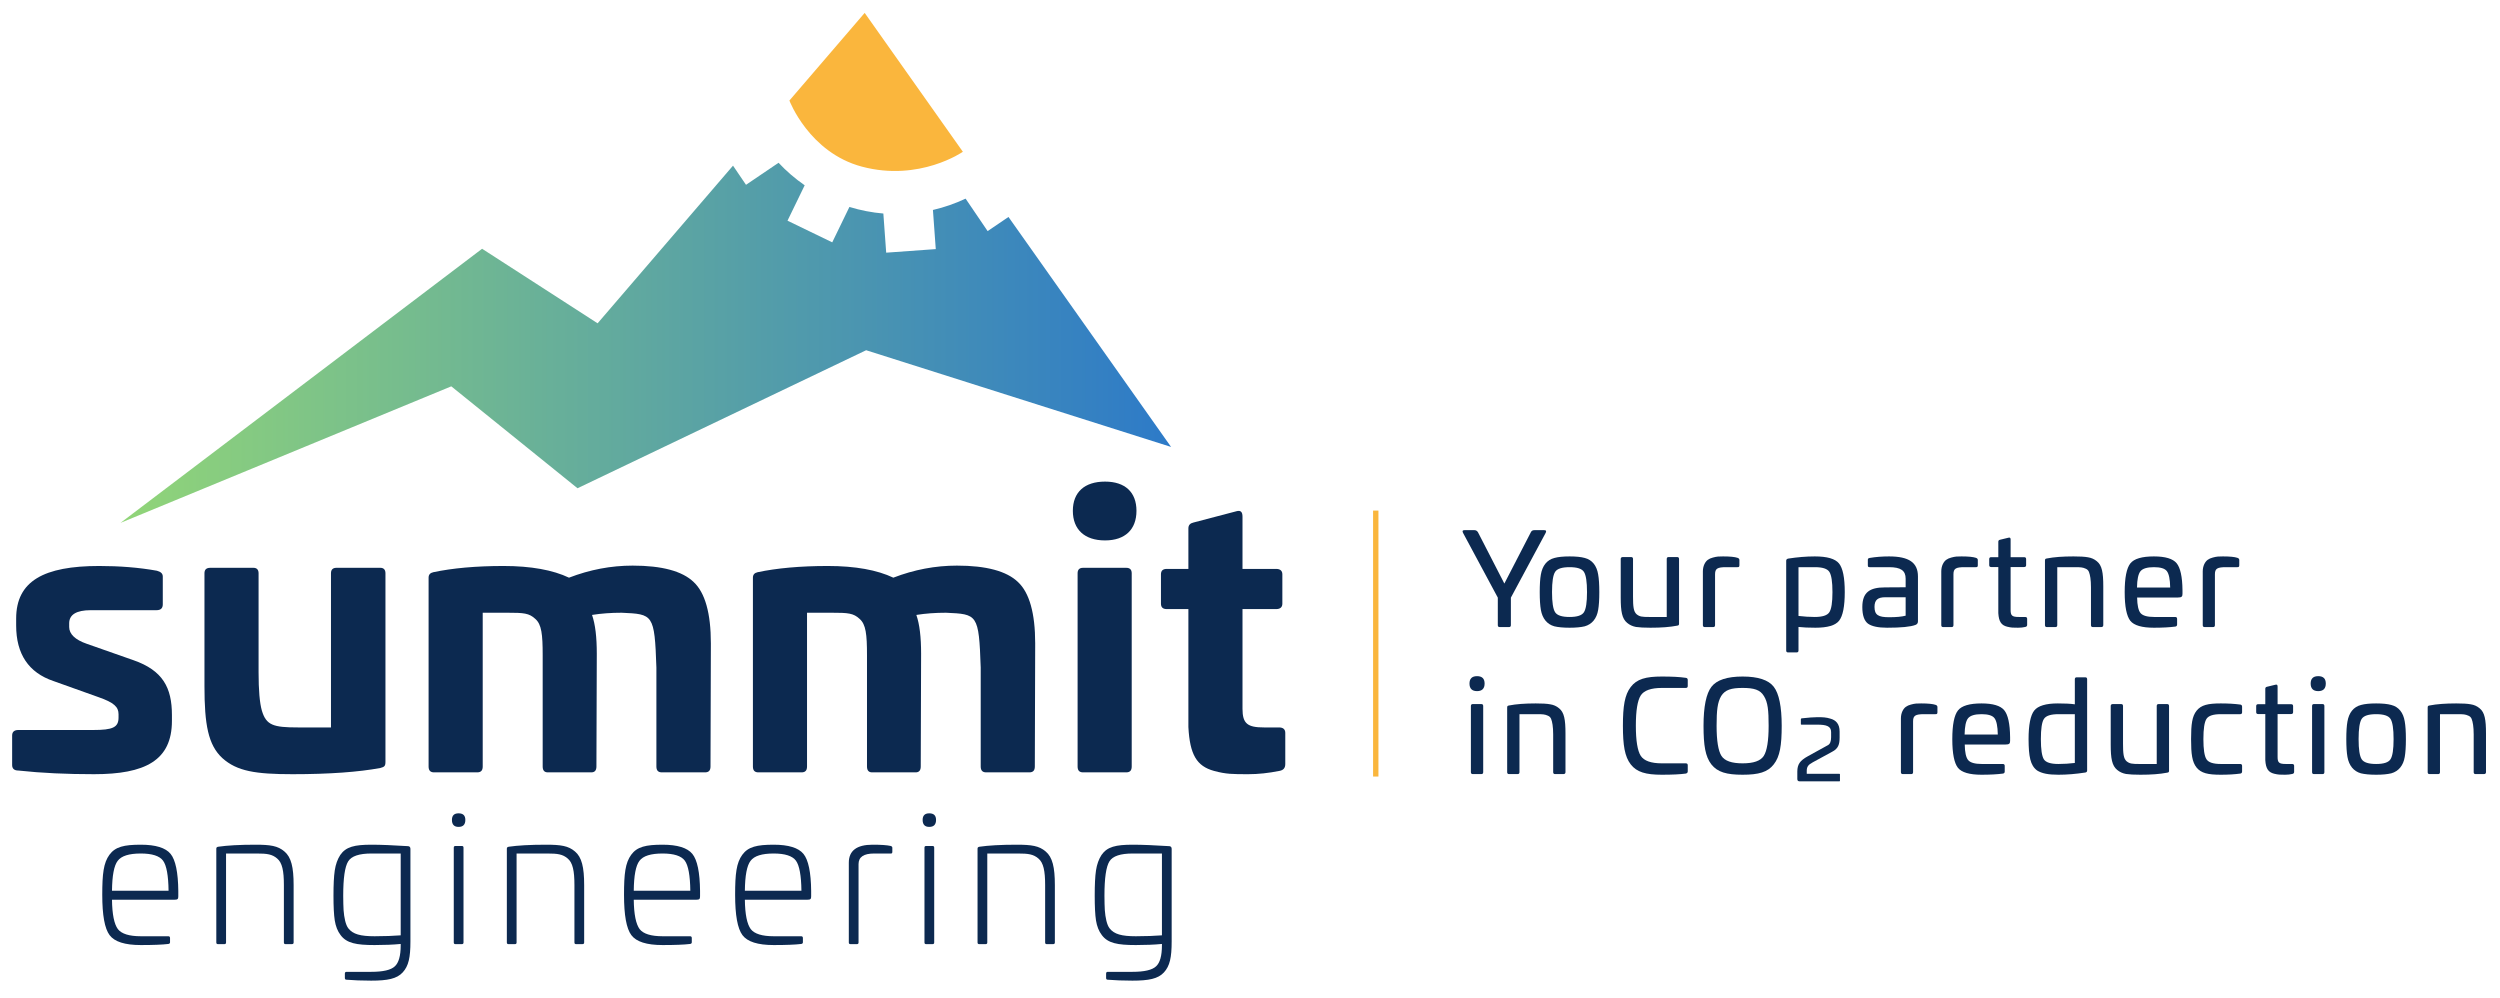
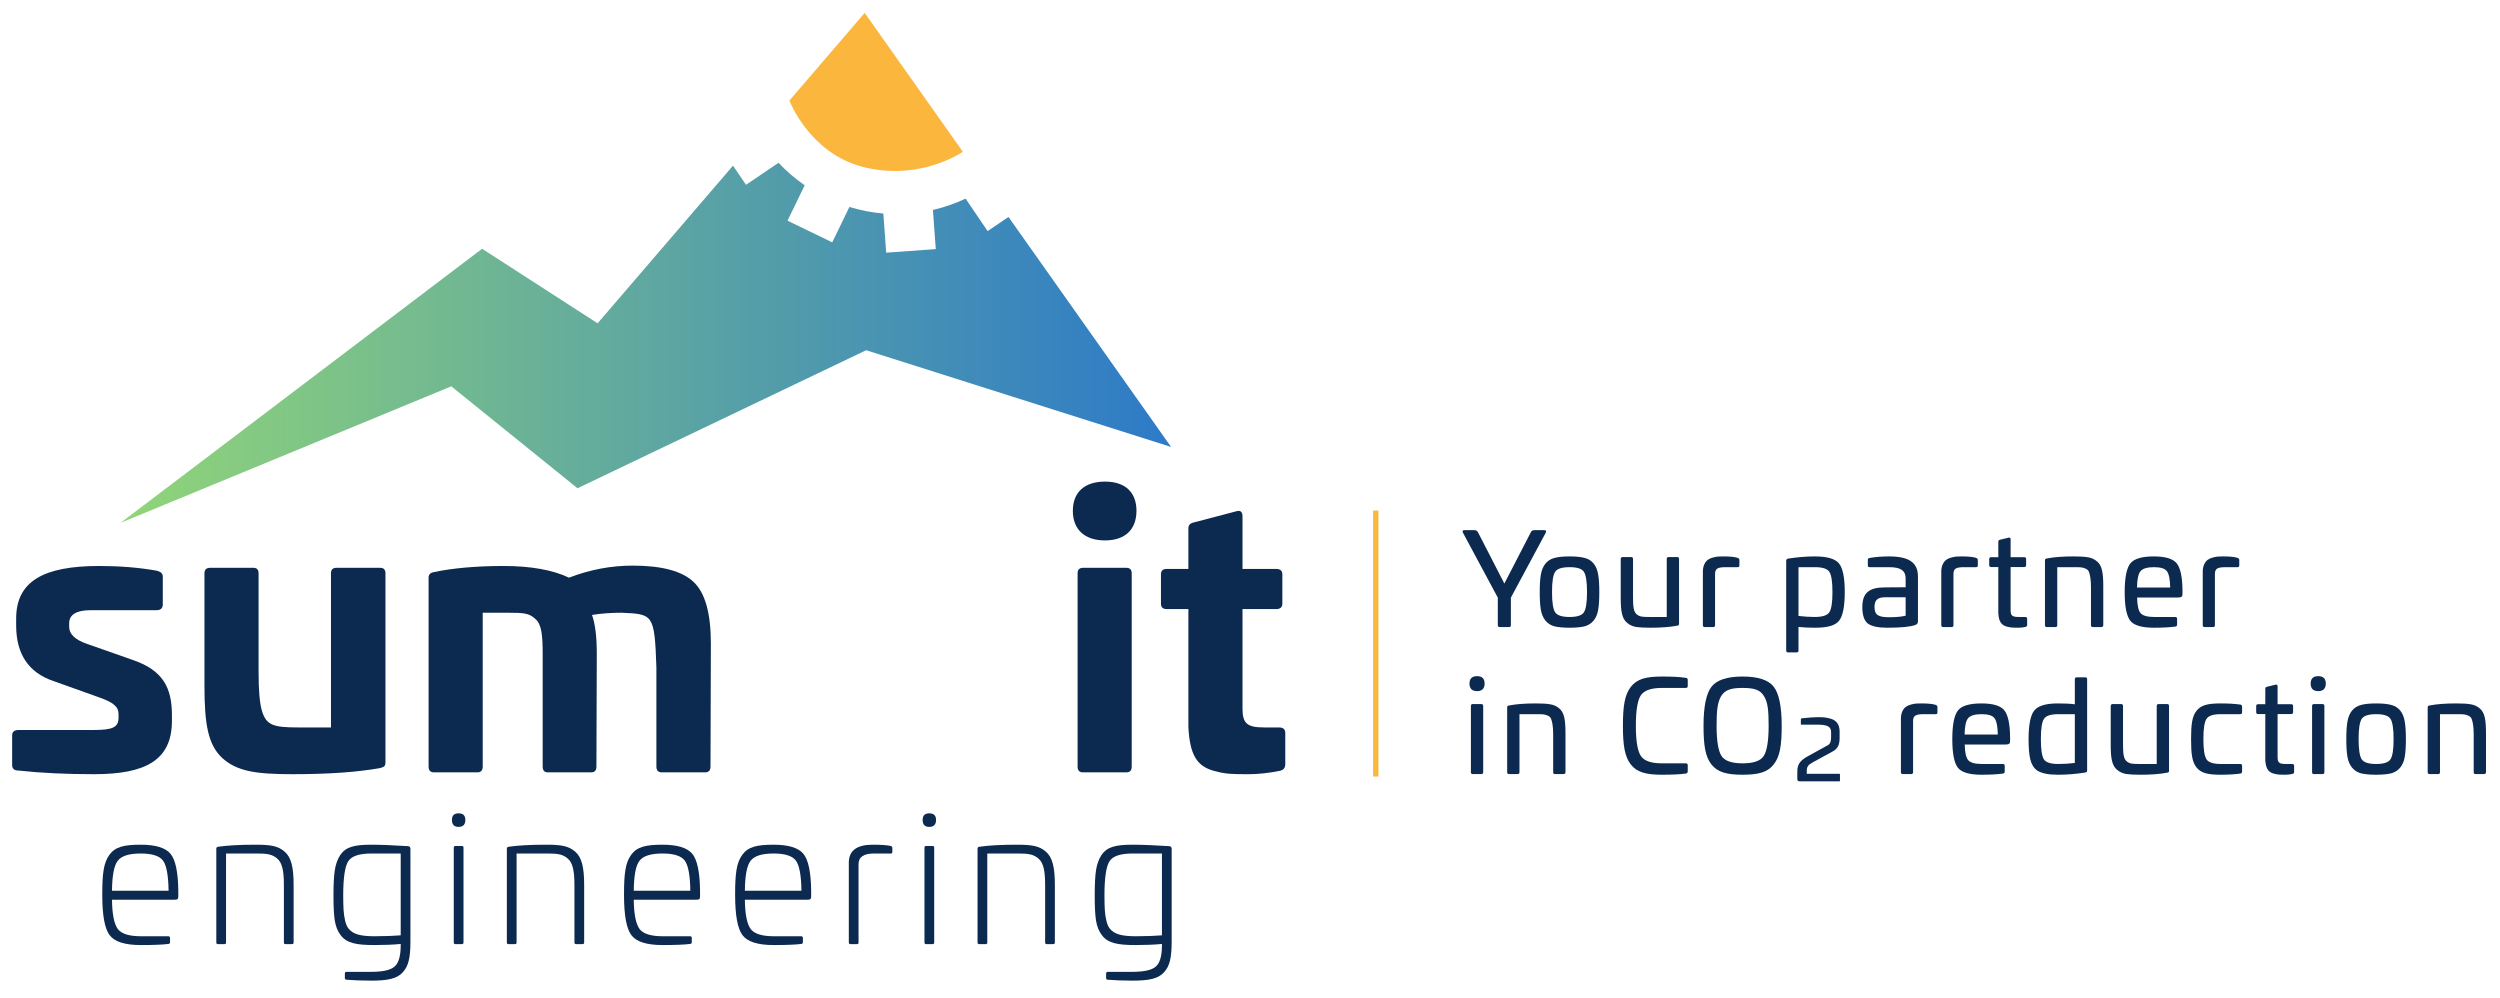
<svg xmlns="http://www.w3.org/2000/svg" width="847" height="338" overflow="hidden">
  <defs>
    <clipPath id="clip0">
      <path d="M217 186 1064 186 1064 524 217 524Z" fill-rule="evenodd" clip-rule="evenodd" />
    </clipPath>
    <clipPath id="clip1">
      <path d="M218 187 1063 187 1063 523 218 523Z" fill-rule="evenodd" clip-rule="evenodd" />
    </clipPath>
    <clipPath id="clip2">
      <path d="M218 187 1063 187 1063 523 218 523Z" fill-rule="evenodd" clip-rule="evenodd" />
    </clipPath>
    <linearGradient x1="-126.801" y1="-417.582" x2="-482.392" y2="-417.582" gradientUnits="userSpaceOnUse" spreadMethod="pad" id="fill3">
      <stop offset="0" stop-color="#91D578" />
      <stop offset="1" stop-color="#2D7AC8" />
    </linearGradient>
  </defs>
  <g clip-path="url(#clip0)" transform="translate(-217 -186)">
    <g clip-path="url(#clip1)">
      <g clip-path="url(#clip2)">
        <path d="M-608.678-354.115C-609.329-354.115-609.502-353.81-609.155-353.161L-597.401-331.254-597.401-321.929C-597.401-321.495-597.183-321.277-596.751-321.277L-593.625-321.277C-593.193-321.277-592.975-321.495-592.975-321.929L-592.975-331.254-581.222-353.161C-580.873-353.81-581.047-354.115-581.699-354.115L-585.081-354.115C-585.558-354.115-585.949-353.898-586.252-353.421L-595.19-336.024-604.166-353.421C-604.385-353.898-604.774-354.115-605.339-354.115L-608.678-354.115" fill="#0C2950" transform="matrix(-1.001 -0 -0 1 130.889 719.733)" />
        <path d="M-612.369-339.974C-611.673-338.889-611.326-336.634-611.326-333.119-611.326-329.649-611.673-327.392-612.369-326.31-613.061-325.225-614.709-324.703-617.269-324.703-619.828-324.703-621.434-325.225-622.128-326.31-622.821-327.392-623.169-329.649-623.169-333.119-623.169-336.634-622.821-338.889-622.128-339.974-621.434-341.059-619.828-341.577-617.269-341.577-614.709-341.577-613.061-341.059-612.369-339.974ZM-617.269-345.22C-619.438-345.22-621.13-345.05-622.39-344.7-624.945-344.049-626.465-342.057-626.941-339.103-627.202-337.675-627.33-335.677-627.33-333.119-627.33-330.562-627.202-328.563-626.941-327.09-626.465-324.184-624.861-322.231-622.39-321.537-621.13-321.235-619.438-321.061-617.269-321.061-615.099-321.061-613.365-321.235-612.108-321.537-609.634-322.231-608.073-324.184-607.553-327.09-607.292-328.563-607.163-330.562-607.163-333.119-607.163-335.677-607.292-337.675-607.553-339.103-608.073-342.057-609.592-344.049-612.152-344.7-613.409-345.05-615.099-345.22-617.269-345.22" fill="#0C2950" transform="matrix(-1.001 -0 -0 1 130.889 719.733)" />
        <path d="M-653.665-345.005C-654.096-345.005-654.316-344.787-654.316-344.356L-654.316-322.406C-654.316-321.884-654.096-321.839-653.665-321.757-651.233-321.277-648.24-321.061-644.642-321.061-642.515-321.061-640.867-321.148-639.738-321.32-638.612-321.537-637.612-321.972-636.747-322.711-635.011-324.138-634.577-326.57-634.577-331.254L-634.577-344.356C-634.577-344.787-634.837-345.005-635.315-345.005L-638.091-345.005C-638.525-345.005-638.741-344.787-638.741-344.356L-638.741-331.558C-638.741-328.263-638.917-326.57-639.914-325.659-640.954-324.791-641.78-324.703-644.207-324.703L-650.15-324.703-650.15-344.356C-650.15-344.787-650.366-345.005-650.801-345.005L-653.665-345.005" fill="#0C2950" transform="matrix(-1.001 -0 -0 1 130.889 719.733)" />
        <path d="M-674.097-344.745C-674.53-344.613-674.749-344.356-674.749-344.007L-674.749-342.186C-674.749-341.71-674.53-341.535-674.054-341.577L-670.282-341.577C-667.288-341.577-666.507-341.103-666.507-339.148L-666.507-321.929C-666.507-321.495-666.289-321.277-665.856-321.277L-663.036-321.277C-662.603-321.277-662.384-321.495-662.384-321.929L-662.384-340.15C-662.384-342.012-663.167-343.402-664.035-344.049-664.511-344.398-665.074-344.656-665.77-344.831-667.157-345.22-667.895-345.22-669.239-345.22-671.581-345.22-673.186-345.05-674.097-344.745" fill="#0C2950" transform="matrix(-1.001 -0 -0 1 130.889 719.733)" />
        <path d="M-694.745-341.577-694.745-325.052C-696.613-324.836-698.434-324.703-700.212-324.703-702.817-324.703-704.464-325.225-705.156-326.263-705.894-327.35-706.241-329.606-706.241-333.119-706.241-336.634-705.894-338.889-705.202-339.974-704.505-341.059-702.859-341.577-700.299-341.577ZM-708.454-342.838C-709.755-341.23-710.406-338.022-710.406-333.161-710.406-328.263-709.755-325.052-708.498-323.447-707.241-321.839-704.551-321.061-700.472-321.061-698.173-321.061-696.265-321.148-694.745-321.32L-694.745-313.341C-694.745-312.907-694.53-312.69-694.097-312.69L-691.234-312.69C-690.8-312.69-690.583-312.907-690.583-313.341L-690.583-343.747C-690.583-344.138-690.8-344.398-691.278-344.485-694.356-344.963-697.349-345.22-700.255-345.22-704.42-345.22-707.152-344.44-708.454-342.838" fill="#0C2950" transform="matrix(-1.001 -0 -0 1 130.889 719.733)" />
        <path d="M-731.013-331.384-724.115-331.384C-721.643-331.384-720.472-330.518-720.472-328.131-720.472-325.354-721.771-324.618-725.459-324.618-727.845-324.618-729.668-324.791-731.013-325.14ZM-735.178-338.414-735.178-323.231C-735.178-322.621-734.917-322.231-734.351-322.015-732.66-321.366-729.451-321.061-724.722-321.061-721.687-321.061-719.518-321.537-718.26-322.446-717.003-323.402-716.35-325.267-716.35-328.046-716.35-333.034-718.823-334.724-724.028-334.724L-731.013-334.769-731.013-337.675C-731.013-340.406-729.408-341.577-725.373-341.577L-718.867-341.577C-718.347-341.577-718.215-341.71-718.215-342.231L-718.215-344.007C-718.215-344.485-718.347-344.571-718.823-344.7-720.861-345.05-723.073-345.22-725.373-345.22-732.139-345.22-735.178-343.14-735.178-338.414" fill="#0C2950" transform="matrix(-1.001 -0 -0 1 130.889 719.733)" />
        <path d="M-754.786-344.745C-755.219-344.613-755.437-344.356-755.437-344.007L-755.437-342.186C-755.437-341.71-755.219-341.535-754.743-341.577L-750.969-341.577C-747.977-341.577-747.195-341.103-747.195-339.148L-747.195-321.929C-747.195-321.495-746.978-321.277-746.543-321.277L-743.725-321.277C-743.291-321.277-743.073-321.495-743.073-321.929L-743.073-340.15C-743.073-342.012-743.856-343.402-744.723-344.049-745.2-344.398-745.762-344.656-746.459-344.831-747.845-345.22-748.583-345.22-749.927-345.22-752.269-345.22-753.875-345.05-754.786-344.745" fill="#0C2950" transform="matrix(-1.001 -0 -0 1 130.889 719.733)" />
        <path d="M-765.803-351.556C-766.281-351.685-766.541-351.511-766.541-350.991L-766.541-344.963-771.097-344.963C-771.574-344.963-771.791-344.745-771.791-344.311L-771.791-342.273C-771.791-341.839-771.574-341.622-771.097-341.622L-766.541-341.622-766.541-327.048C-766.541-325.14-767.06-324.703-769.362-324.703L-771.442-324.703C-771.919-324.703-772.137-324.489-772.137-324.096L-772.137-322.015C-772.137-321.624-771.919-321.408-771.488-321.32-770.792-321.148-769.969-321.061-769.056-321.061-767.367-321.061-766.803-321.061-765.37-321.408-763.462-321.884-762.55-323.055-762.377-326.006L-762.377-341.622-759.947-341.622C-759.516-341.622-759.296-341.839-759.296-342.273L-759.296-344.311C-759.296-344.745-759.516-344.963-759.947-344.963L-762.377-344.963-762.377-350.166C-762.377-350.558-762.55-350.773-762.94-350.862L-765.803-351.556" fill="#0C2950" transform="matrix(-1.001 -0 -0 1 130.889 719.733)" />
        <path d="M-792.742-344.92C-793.871-344.745-794.867-344.311-795.735-343.575-797.47-342.186-797.905-339.757-797.905-335.071L-797.905-321.929C-797.905-321.495-797.644-321.277-797.166-321.277L-794.39-321.277C-793.958-321.277-793.738-321.495-793.738-321.929L-793.738-334.724C-793.738-337.371-793.436-338.978-793.047-339.974-792.83-340.494-792.48-340.841-791.962-341.059-790.921-341.535-790.227-341.577-788.274-341.577L-782.332-341.577-782.332-321.929C-782.332-321.495-782.115-321.277-781.683-321.277L-778.819-321.277C-778.385-321.277-778.168-321.495-778.168-321.929L-778.168-343.834C-778.168-344.398-778.385-344.44-778.819-344.529-781.206-345.005-784.239-345.22-787.841-345.22-789.966-345.22-791.614-345.135-792.742-344.92" fill="#0C2950" transform="matrix(-1.001 -0 -0 1 130.889 719.733)" />
        <path d="M-810.486-340.192C-809.749-339.278-809.359-337.458-809.315-334.682L-820.548-334.682C-820.507-337.5-820.117-339.323-819.422-340.232-818.728-341.146-817.253-341.577-815.04-341.577-812.742-341.577-811.224-341.103-810.486-340.192ZM-822.719-342.921C-823.976-341.403-824.668-338.367-824.713-333.77L-824.713-332.512C-824.713-331.601-824.411-331.298-823.153-331.298L-809.359-331.298C-809.4-328.653-809.791-326.875-810.529-326.006-811.265-325.14-812.828-324.703-815.127-324.703L-822.241-324.703C-822.677-324.703-822.892-324.489-822.892-324.056L-822.892-322.146C-822.892-321.757-822.677-321.495-822.285-321.45-820.376-321.193-817.947-321.061-815.04-321.061-811.007-321.061-808.316-321.839-807.058-323.402-805.801-325.01-805.151-328.218-805.151-333.119-805.151-338.022-805.801-341.23-807.058-342.838-808.316-344.44-811.007-345.22-815.04-345.22-818.901-345.22-821.461-344.44-822.719-342.921" fill="#0C2950" transform="matrix(-1.001 -0 -0 1 130.889 719.733)" />
        <path d="M-843.281-344.745C-843.714-344.613-843.931-344.356-843.931-344.007L-843.931-342.186C-843.931-341.71-843.714-341.535-843.236-341.577L-839.464-341.577C-836.471-341.577-835.688-341.103-835.688-339.148L-835.688-321.929C-835.688-321.495-835.473-321.277-835.039-321.277L-832.218-321.277C-831.786-321.277-831.568-321.495-831.568-321.929L-831.568-340.15C-831.568-342.012-832.351-343.402-833.217-344.049-833.696-344.398-834.258-344.656-834.953-344.831-836.339-345.22-837.078-345.22-838.423-345.22-840.763-345.22-842.37-345.05-843.281-344.745" fill="#0C2950" transform="matrix(-1.001 -0 -0 1 130.889 719.733)" />
        <path d="M-587.381-295.197C-587.812-295.197-588.031-294.979-588.031-294.547L-588.031-272.12C-588.031-271.689-587.812-271.469-587.381-271.469L-584.518-271.469C-584.085-271.469-583.866-271.689-583.866-272.12L-583.866-294.547C-583.866-294.979-584.085-295.197-584.518-295.197ZM-585.949-299.578C-584.257-299.578-583.389-300.447-583.389-302.139-583.389-303.83-584.257-304.653-585.949-304.653-587.642-304.653-588.507-303.83-588.507-302.139-588.507-300.447-587.642-299.578-585.949-299.578" fill="#0C2950" transform="matrix(-1.001 -0 -0 1 130.889 719.733)" />
        <path d="M-610.718-295.112C-611.847-294.937-612.843-294.505-613.711-293.767-615.444-292.38-615.88-289.948-615.88-285.262L-615.88-272.12C-615.88-271.689-615.619-271.469-615.142-271.469L-612.367-271.469C-611.933-271.469-611.715-271.689-611.715-272.12L-611.715-284.918C-611.715-287.562-611.411-289.17-611.02-290.166-610.805-290.688-610.458-291.035-609.937-291.251-608.897-291.726-608.202-291.771-606.248-291.771L-600.308-291.771-600.308-272.12C-600.308-271.689-600.09-271.469-599.656-271.469L-596.795-271.469C-596.359-271.469-596.143-271.689-596.143-272.12L-596.143-294.025C-596.143-294.59-596.359-294.634-596.795-294.72-599.18-295.197-602.215-295.414-605.817-295.414-607.94-295.414-609.59-295.327-610.718-295.112" fill="#0C2950" transform="matrix(-1.001 -0 -0 1 130.889 719.733)" />
        <path d="M-656.572-304.09C-657.048-304.046-657.264-303.785-657.264-303.353L-657.264-301.314C-657.264-300.878-657.048-300.662-656.614-300.662L-648.504-300.662C-644.816-300.662-642.431-299.796-641.346-298.105-640.261-296.412-639.698-292.987-639.698-287.867-639.698-282.793-640.261-279.366-641.346-277.673-642.431-275.981-644.816-275.114-648.504-275.114L-656.614-275.114C-657.048-275.114-657.264-274.897-657.264-274.463L-657.264-272.423C-657.264-271.989-657.048-271.731-656.572-271.644-654.705-271.384-652.015-271.253-648.504-271.253-643.082-271.253-640.001-272.12-637.96-274.767-635.924-277.413-635.317-281.23-635.317-287.867-635.317-294.505-635.924-298.322-637.96-300.967-640.001-303.7-643.123-304.524-648.504-304.524-651.842-304.524-654.533-304.395-656.572-304.09" fill="#0C2950" transform="matrix(-1.001 -0 -0 1 130.889 719.733)" />
        <path d="M-668.675-277.631C-669.762-275.939-672.148-275.114-675.832-275.114-679.521-275.114-681.906-275.939-682.99-277.631-684.075-279.32-684.64-282.748-684.64-287.825-684.64-293.069-684.377-295.806-683.033-297.931-681.775-300.055-679.651-300.662-675.832-300.662-672.016-300.662-669.932-300.055-668.588-297.931-667.329-295.806-667.027-293.069-667.027-287.825-667.027-282.748-667.591-279.32-668.675-277.631ZM-686.374-274.767C-684.335-272.12-681.256-271.253-675.832-271.253-670.41-271.253-667.329-272.12-665.249-274.767-663.21-277.413-662.603-281.185-662.603-287.825-662.603-294.33-663.513-298.755-665.292-301.054-667.07-303.353-670.584-304.524-675.832-304.524-681.081-304.524-684.595-303.353-686.374-301.054-688.152-298.755-689.063-294.33-689.063-287.825-689.063-281.185-688.457-277.413-686.374-274.767" fill="#0C2950" transform="matrix(-1.001 -0 -0 1 130.889 719.733)" />
        <path d="M-705.499-290.27C-707.439-289.757-708.663-288.445-708.663-285.88L-708.663-283.853C-708.663-281.542-708.21-280.089-706.127-279.033L-699.595-275.471C-698.027-274.642-697.541-273.927-697.541-272.559L-697.541-271.562-708.58-271.562C-708.721-271.562-708.779-271.503-708.779-271.39L-708.779-269.195C-708.779-269.081-708.721-269.024-708.609-269.024L-695.089-269.024C-694.605-269.024-694.348-269.281-694.348-269.823L-694.348-272.362C-694.348-273.558-694.605-274.528-695.116-275.271-695.63-276.04-696.572-276.783-697.969-277.551L-704.73-281.285C-705.442-281.687-705.785-282.572-705.785-283.968L-705.785-285.71C-705.785-287.733-704.159-288.219-701.107-288.219L-695.745-288.219C-695.604-288.219-695.547-288.277-695.547-288.416L-695.547-290.041C-695.547-290.184-695.63-290.298-695.772-290.355-698.113-290.613-699.909-290.755-701.192-290.755-702.989-290.755-704.131-290.698-705.499-290.27" fill="#0C2950" transform="matrix(-1.001 -0 -0 1 130.889 719.733)" />
        <path d="M-741.121-294.937C-741.555-294.807-741.771-294.547-741.771-294.198L-741.771-292.38C-741.771-291.902-741.555-291.726-741.078-291.771L-737.304-291.771C-734.313-291.771-733.529-291.295-733.529-289.342L-733.529-272.12C-733.529-271.689-733.313-271.469-732.88-271.469L-730.06-271.469C-729.627-271.469-729.41-271.689-729.41-272.12L-729.41-290.341C-729.41-292.206-730.191-293.594-731.06-294.243-731.535-294.59-732.097-294.85-732.792-295.025-734.181-295.414-734.918-295.414-736.262-295.414-738.605-295.414-740.21-295.244-741.121-294.937" fill="#0C2950" transform="matrix(-1.001 -0 -0 1 130.889 719.733)" />
        <path d="M-752.139-290.381C-751.403-289.472-751.014-287.65-750.969-284.873L-762.202-284.873C-762.159-287.692-761.77-289.517-761.076-290.426-760.381-291.337-758.907-291.771-756.695-291.771-754.395-291.771-752.878-291.295-752.139-290.381ZM-764.372-293.115C-765.629-291.599-766.324-288.561-766.369-283.964L-766.369-282.704C-766.369-281.795-766.065-281.49-764.806-281.49L-751.014-281.49C-751.055-278.844-751.446-277.066-752.183-276.197-752.919-275.332-754.484-274.897-756.782-274.897L-763.895-274.897C-764.329-274.897-764.546-274.68-764.546-274.245L-764.546-272.338C-764.546-271.949-764.329-271.689-763.94-271.644-762.031-271.384-759.601-271.253-756.695-271.253-752.66-271.253-749.972-272.033-748.714-273.596-747.455-275.201-746.804-278.412-746.804-283.31-746.804-288.214-747.455-291.424-748.714-293.027-749.972-294.634-752.66-295.414-756.695-295.414-760.554-295.414-763.115-294.634-764.372-293.115" fill="#0C2950" transform="matrix(-1.001 -0 -0 1 130.889 719.733)" />
        <path d="M-788.276-291.771-782.766-291.771C-780.165-291.771-778.515-291.251-777.82-290.166-777.126-289.125-776.781-286.825-776.781-283.31-776.781-279.84-777.126-277.586-777.778-276.502-778.47-275.416-780.12-274.897-782.724-274.897-784.588-274.897-786.409-275.027-788.276-275.241ZM-791.788-304.264C-792.223-304.264-792.44-304.046-792.44-303.612L-792.44-272.685C-792.44-272.296-792.223-272.033-791.745-271.989-788.666-271.514-785.628-271.253-782.724-271.253-779.252-271.253-777.126-271.689-775.522-272.685-773.18-274.421-772.659-277.413-772.617-283.268-772.617-288.172-773.267-291.379-774.525-292.987-775.784-294.59-778.47-295.414-782.505-295.414-784.849-295.414-786.757-295.327-788.276-295.112L-788.276-303.612C-788.276-304.046-788.492-304.264-788.925-304.264L-791.788-304.264" fill="#0C2950" transform="matrix(-1.001 -0 -0 1 130.889 719.733)" />
        <path d="M-819.51-295.197C-819.941-295.197-820.161-294.979-820.161-294.547L-820.161-272.598C-820.161-272.078-819.941-272.033-819.51-271.949-817.079-271.469-814.085-271.253-810.487-271.253-808.361-271.253-806.712-271.342-805.583-271.514-804.457-271.731-803.459-272.164-802.592-272.902-800.858-274.332-800.421-276.762-800.421-281.448L-800.421-294.547C-800.421-294.979-800.682-295.197-801.16-295.197L-803.937-295.197C-804.371-295.197-804.587-294.979-804.587-294.547L-804.587-281.75C-804.587-278.455-804.76-276.762-805.759-275.85-806.798-274.985-807.624-274.897-810.051-274.897L-815.995-274.897-815.995-294.547C-815.995-294.979-816.211-295.197-816.646-295.197L-819.51-295.197" fill="#0C2950" transform="matrix(-1.001 -0 -0 1 130.889 719.733)" />
        <path d="M-844.279-295.025C-844.671-294.979-844.886-294.72-844.886-294.288L-844.886-292.423C-844.886-291.989-844.671-291.771-844.237-291.771L-837.688-291.771C-835.126-291.771-833.522-291.251-832.828-290.166-832.133-289.081-831.789-286.825-831.789-283.31-831.789-279.84-832.133-277.586-832.828-276.502-833.522-275.416-835.126-274.897-837.688-274.897L-844.237-274.897C-844.671-274.897-844.886-274.68-844.886-274.245L-844.886-272.38C-844.886-271.949-844.671-271.689-844.279-271.644-842.372-271.384-840.158-271.253-837.688-271.253-833.349-271.253-831.049-271.774-829.486-273.681-827.971-275.591-827.621-278.238-827.621-283.31-827.621-288.388-827.971-291.035-829.486-292.945-831.049-294.894-833.349-295.414-837.688-295.414-840.158-295.414-842.372-295.284-844.279-295.025" fill="#0C2950" transform="matrix(-1.001 -0 -0 1 130.889 719.733)" />
        <path d="M-856.165-301.748C-856.642-301.878-856.903-301.705-856.903-301.183L-856.903-295.152-861.459-295.152C-861.936-295.152-862.152-294.937-862.152-294.505L-862.152-292.465C-862.152-292.031-861.936-291.816-861.459-291.816L-856.903-291.816-856.903-277.242C-856.903-275.332-857.422-274.897-859.723-274.897L-861.804-274.897C-862.281-274.897-862.499-274.68-862.499-274.288L-862.499-272.206C-862.499-271.816-862.281-271.599-861.849-271.514-861.154-271.342-860.331-271.253-859.418-271.253-857.728-271.253-857.164-271.253-855.733-271.599-853.823-272.078-852.91-273.249-852.741-276.197L-852.741-291.816-850.309-291.816C-849.877-291.816-849.658-292.031-849.658-292.465L-849.658-294.505C-849.658-294.937-849.877-295.152-850.309-295.152L-852.741-295.152-852.741-300.36C-852.741-300.752-852.91-300.967-853.302-301.054L-856.165-301.748" fill="#0C2950" transform="matrix(-1.001 -0 -0 1 130.889 719.733)" />
        <path d="M-872.087-295.197C-872.522-295.197-872.739-294.979-872.739-294.547L-872.739-272.12C-872.739-271.689-872.522-271.469-872.087-271.469L-869.224-271.469C-868.792-271.469-868.574-271.689-868.574-272.12L-868.574-294.547C-868.574-294.979-868.792-295.197-869.224-295.197ZM-870.657-299.578C-868.964-299.578-868.096-300.447-868.096-302.139-868.096-303.83-868.964-304.653-870.657-304.653-872.348-304.653-873.216-303.83-873.216-302.139-873.216-300.447-872.348-299.578-870.657-299.578" fill="#0C2950" transform="matrix(-1.001 -0 -0 1 130.889 719.733)" />
        <path d="M-885.362-290.166C-884.668-289.081-884.322-286.825-884.322-283.31-884.322-279.84-884.668-277.586-885.362-276.502-886.056-275.416-887.703-274.897-890.263-274.897-892.823-274.897-894.43-275.416-895.122-276.502-895.815-277.586-896.162-279.84-896.162-283.31-896.162-286.825-895.815-289.081-895.122-290.166-894.43-291.251-892.823-291.771-890.263-291.771-887.703-291.771-886.056-291.251-885.362-290.166ZM-890.263-295.414C-892.432-295.414-894.123-295.244-895.383-294.894-897.94-294.243-899.46-292.249-899.936-289.297-900.196-287.867-900.328-285.872-900.328-283.31-900.328-280.752-900.196-278.757-899.936-277.284-899.46-274.378-897.854-272.423-895.383-271.731-894.123-271.427-892.432-271.253-890.263-271.253-888.094-271.253-886.358-271.427-885.101-271.731-882.628-272.423-881.068-274.378-880.547-277.284-880.287-278.757-880.158-280.752-880.158-283.31-880.158-285.872-880.287-287.867-880.547-289.297-881.068-292.249-882.586-294.243-885.145-294.894-886.403-295.244-888.094-295.414-890.263-295.414" fill="#0C2950" transform="matrix(-1.001 -0 -0 1 130.889 719.733)" />
        <path d="M-922.278-295.112C-923.405-294.937-924.402-294.505-925.269-293.767-927.005-292.38-927.439-289.948-927.439-285.262L-927.439-272.12C-927.439-271.689-927.179-271.469-926.7-271.469L-923.925-271.469C-923.492-271.469-923.275-271.689-923.275-272.12L-923.275-284.918C-923.275-287.562-922.97-289.17-922.58-290.166-922.363-290.688-922.017-291.035-921.496-291.251-920.455-291.726-919.762-291.771-917.808-291.771L-911.867-291.771-911.867-272.12C-911.867-271.689-911.65-271.469-911.217-271.469L-908.354-271.469C-907.919-271.469-907.701-271.689-907.701-272.12L-907.701-294.025C-907.701-294.59-907.919-294.634-908.354-294.72-910.74-295.197-913.776-295.414-917.375-295.414-919.503-295.414-921.149-295.327-922.278-295.112" fill="#0C2950" transform="matrix(-1.001 -0 -0 1 130.889 719.733)" />
        <path d="M-551.668-360.749-551.668-270.641" stroke="#FAB63D" stroke-width="1.813" stroke-miterlimit="10" fill="none" transform="matrix(-1.001 -0 -0 1 130.889 719.733)" />
        <path d="M-139.141-340.368C-140.501-339.997-141.122-339.38-141.122-338.39L-141.122-328.984C-141.122-327.622-140.379-327.003-139.017-327.003L-116.741-327.003C-111.915-327.003-109.44-325.519-109.44-322.548L-109.44-321.31C-109.44-318.959-111.42-316.98-115.379-315.618L-131.22-310.049C-141.122-306.583-144.215-300.768-144.215-291.486L-144.215-289.504C-144.215-276.016-135.058-271.436-117.855-271.436-108.696-271.436-100.158-271.809-92.237-272.674-90.876-272.674-90.134-273.292-90.134-274.531L-90.134-284.554C-90.134-285.792-90.876-286.411-92.237-286.411L-117.608-286.411C-124.166-286.411-126.146-287.277-126.146-290.619L-126.146-291.734C-126.146-294.208-124.662-295.692-119.34-297.549L-104.118-302.994C-95.703-305.841-91.495-312.152-91.495-321.806L-91.495-324.156C-91.495-336.903-100.9-341.978-119.588-341.978-126.394-341.978-132.953-341.483-139.141-340.368" fill="#0C2950" transform="matrix(-1.001 -0 -0 1 130.889 719.733)" />
        <path d="M-214.755-341.359C-215.87-341.359-216.487-340.741-216.487-339.502L-216.487-275.645C-216.487-274.159-216.116-273.912-214.755-273.539-207.454-272.18-197.552-271.436-185.053-271.436-172.556-271.436-166.243-272.427-161.292-276.881-156.466-281.337-155.229-288.268-155.229-301.263L-155.229-339.502C-155.229-340.741-155.846-341.359-157.208-341.359L-171.811-341.359C-172.924-341.359-173.544-340.741-173.544-339.502L-173.544-305.963C-173.544-299.901-173.915-295.569-174.658-292.969-176.142-288.021-178.495-287.277-186.911-287.277L-198.048-287.277-198.048-339.502C-198.048-340.741-198.667-341.359-199.904-341.359L-214.755-341.359" fill="#0C2950" transform="matrix(-1.001 -0 -0 1 130.889 719.733)" />
        <path d="M-320.812-336.531C-324.648-332.945-326.628-326.013-326.628-315.742L-326.504-274.035C-326.504-272.674-325.886-272.056-324.648-272.056L-310.045-272.056C-308.806-272.056-308.189-272.674-308.189-274.035L-308.189-307.573C-307.57-325.766-307.074-325.643-296.432-326.137-292.842-326.137-289.502-325.89-286.407-325.395-287.521-322.177-288.016-317.843-288.016-312.276L-287.892-274.035C-287.892-272.674-287.274-272.056-286.16-272.056L-271.433-272.056C-270.318-272.056-269.701-272.674-269.701-274.035L-269.701-311.781C-269.701-318.836-269.328-322.177-267.225-324.033-265.121-326.013-263.266-326.137-257.821-326.137L-249.405-326.137-249.405-274.035C-249.405-272.674-248.784-272.056-247.548-272.056L-232.945-272.056C-231.707-272.056-231.087-272.674-231.087-274.035L-231.087-338.018C-231.087-339.009-231.583-339.625-232.696-339.873-239.132-341.235-247.051-341.978-256.458-341.978-265.74-341.978-273.166-340.616-278.61-338.018-285.665-340.741-292.842-342.103-300.144-342.103-310.045-342.103-316.974-340.245-320.812-336.531" fill="#0C2950" transform="matrix(-1.001 -0 -0 1 130.889 719.733)" />
-         <path d="M-430.582-336.531C-434.417-332.945-436.398-326.013-436.398-315.742L-436.273-274.035C-436.273-272.674-435.654-272.056-434.417-272.056L-419.815-272.056C-418.577-272.056-417.958-272.674-417.958-274.035L-417.958-307.573C-417.338-325.766-416.844-325.643-406.2-326.137-402.613-326.137-399.271-325.89-396.175-325.395-397.291-322.177-397.784-317.843-397.784-312.276L-397.662-274.035C-397.662-272.674-397.043-272.056-395.929-272.056L-381.202-272.056C-380.089-272.056-379.469-272.674-379.469-274.035L-379.469-311.781C-379.469-318.836-379.097-322.177-376.995-324.033-374.891-326.013-373.034-326.137-367.589-326.137L-359.173-326.137-359.173-274.035C-359.173-272.674-358.554-272.056-357.318-272.056L-342.713-272.056C-341.477-272.056-340.857-272.674-340.857-274.035L-340.857-338.018C-340.857-339.009-341.352-339.625-342.467-339.873-348.902-341.235-356.822-341.978-366.227-341.978-375.509-341.978-382.934-340.616-388.379-338.018-395.435-340.741-402.613-342.103-409.914-342.103-419.815-342.103-426.744-340.245-430.582-336.531" fill="#0C2950" transform="matrix(-1.001 -0 -0 1 130.889 719.733)" />
        <path d="M-467.211-341.359C-468.447-341.359-469.067-340.741-469.067-339.502L-469.067-274.035C-469.067-272.674-468.447-272.056-467.211-272.056L-452.607-272.056C-451.37-272.056-450.751-272.674-450.751-274.035L-450.751-339.502C-450.751-340.741-451.37-341.359-452.607-341.359ZM-470.676-360.664C-470.676-354.354-466.838-350.64-460.031-350.64-453.103-350.64-449.142-354.354-449.142-360.664-449.142-366.976-453.103-370.566-460.031-370.566-466.838-370.566-470.676-366.976-470.676-360.664" fill="#0C2950" transform="matrix(-1.001 -0 -0 1 130.889 719.733)" />
        <path d="M-504.583-360.541C-505.944-360.912-506.563-360.293-506.563-358.685L-506.563-340.987-517.948-340.987C-519.309-340.987-520.053-340.368-520.053-339.132L-520.053-329.23C-520.053-327.993-519.309-327.374-517.948-327.374L-506.563-327.374-506.563-293.589C-506.563-288.516-508.296-287.277-513.864-287.277L-518.938-287.277C-520.301-287.277-521.043-286.658-521.043-285.422L-521.043-274.902C-521.043-273.539-520.423-272.798-519.062-272.551-515.35-271.809-511.885-271.436-508.544-271.436-503.222-271.436-500.994-271.436-496.91-272.551-491.094-274.159-488.742-277.996-488.248-287.402L-488.248-327.374-480.945-327.374C-479.584-327.374-478.964-327.993-478.964-329.23L-478.964-339.132C-478.964-340.368-479.584-340.987-480.945-340.987L-488.248-340.987-488.248-354.725C-488.248-355.838-488.865-356.458-489.98-356.705L-504.583-360.541" fill="#0C2950" transform="matrix(-1.001 -0 -0 1 130.889 719.733)" />
        <path d="M-467.9-402.828-453.067-423.829-427.357-460.226-420.298-455.437-412.843-466.436C-409.298-464.773-405.608-463.478-401.785-462.595L-402.746-449.338-385.967-448.128-385.005-461.391C-381.158-461.714-377.318-462.458-373.519-463.62L-367.707-451.625-352.566-458.964-358.38-470.953C-355.13-473.214-352.161-475.764-349.535-478.587L-338.519-471.119-334.121-477.611-288.291-424.196-249.197-449.453-126.801-356.578-238.766-402.842-281.49-368.312-379.178-415.076-482.392-382.308-467.9-402.828" fill="url(#fill3)" fill-rule="evenodd" transform="matrix(-1.001 -0 -0 1 130.889 719.733)" />
        <path d="M-353.206-499.67-378.685-529.366-411.92-482.311C-411.92-482.311-397.263-472.086-377.771-477.269-359.869-482.03-353.206-499.67-353.206-499.67" fill="#FAB63D" fill-rule="evenodd" transform="matrix(-1.001 -0 -0 1 130.889 719.733)" />
        <path d="M-125.86-242.079C-124.616-240.463-123.993-237.106-123.932-231.948L-143.077-231.948C-143.013-237.106-142.393-240.526-141.211-242.14-140.03-243.756-137.482-244.565-133.691-244.565-129.712-244.565-127.101-243.756-125.86-242.079ZM-143.76-244.44C-145.438-242.391-146.309-238.163-146.371-231.884L-146.371-230.083C-146.371-229.151-146.183-228.901-145.003-228.901L-123.932-228.901C-123.993-223.927-124.677-220.634-125.921-218.954-127.164-217.34-129.774-216.532-133.691-216.532L-142.951-216.532C-143.387-216.532-143.574-216.345-143.574-215.91L-143.574-214.48C-143.574-214.17-143.387-213.982-143.013-213.92-140.963-213.672-137.856-213.548-133.691-213.548-128.283-213.548-124.802-214.667-123.123-216.904-121.447-219.142-120.636-223.679-120.636-230.579-120.636-237.726-121.072-241.395-123.06-244.13-125.051-246.865-128.034-247.548-133.691-247.548-138.725-247.548-142.082-246.492-143.76-244.44" fill="#0C2950" transform="matrix(-1.001 -0 -0 1 130.889 719.733)" />
        <path d="M-182.298-245.248C-184.599-243.32-185.406-239.903-185.406-233.873L-185.406-214.417C-185.406-214.047-185.22-213.859-184.785-213.859L-182.672-213.859C-182.298-213.859-182.111-214.047-182.111-214.417L-182.111-233.873C-182.111-238.659-181.553-241.457-179.813-242.887-178.134-244.315-176.456-244.565-172.915-244.565L-162.533-244.565-162.533-214.417C-162.533-214.047-162.346-213.859-161.974-213.859L-159.798-213.859C-159.425-213.859-159.237-214.047-159.237-214.417L-159.237-246.243C-159.237-246.616-159.487-246.801-159.923-246.865-162.904-247.299-167.071-247.548-172.478-247.548-177.512-247.548-180.062-247.176-182.298-245.248" fill="#0C2950" transform="matrix(-1.001 -0 -0 1 130.889 719.733)" />
        <path d="M-221.646-244.565-211.761-244.565C-207.598-244.565-204.987-243.695-203.868-241.894-202.748-240.089-202.19-236.235-202.19-230.268-202.19-228.216-202.252-226.602-202.314-225.358-202.501-222.87-202.997-220.385-203.93-219.205-205.485-217.216-208.032-216.532-212.818-216.532-216.299-216.532-219.221-216.657-221.646-216.842ZM-224.193-247.051C-224.691-246.988-224.94-246.678-224.94-246.119L-224.94-214.792C-224.94-209.321-224.318-206.461-222.329-204.286-220.341-202.111-217.17-201.489-211.638-201.489-208.469-201.489-205.671-201.613-203.308-201.801-202.936-201.801-202.748-201.986-202.748-202.421L-202.748-203.851C-202.748-204.286-202.936-204.473-203.308-204.473L-211.638-204.473C-215.678-204.473-218.351-205.094-219.655-206.338-220.962-207.518-221.646-209.88-221.646-213.423L-221.646-213.92C-219.097-213.672-216.114-213.548-212.818-213.548-206.604-213.548-203.371-214.17-201.32-216.904-200.263-218.273-199.642-219.949-199.33-221.877-199.02-223.866-198.895-226.663-198.895-230.268-198.895-233.937-199.02-236.794-199.33-238.846-199.642-240.898-200.263-242.638-201.195-244.067-203.123-246.865-206.044-247.548-211.761-247.548-214.993-247.548-219.159-247.363-224.193-247.051" fill="#0C2950" transform="matrix(-1.001 -0 -0 1 130.889 719.733)" />
        <path d="M-242.345-247.113C-242.718-247.113-242.904-246.928-242.904-246.554L-242.904-214.417C-242.904-214.047-242.718-213.859-242.345-213.859L-240.169-213.859C-239.796-213.859-239.608-214.047-239.608-214.417L-239.608-246.554C-239.608-246.928-239.796-247.113-240.169-247.113ZM-243.524-255.941C-243.524-254.387-242.779-253.578-241.225-253.578-239.734-253.578-238.988-254.387-238.988-255.941-238.988-257.431-239.734-258.176-241.225-258.176-242.779-258.176-243.524-257.431-243.524-255.941" fill="#0C2950" transform="matrix(-1.001 -0 -0 1 130.889 719.733)" />
        <path d="M-280.634-245.248C-282.934-243.32-283.742-239.903-283.742-233.873L-283.742-214.417C-283.742-214.047-283.556-213.859-283.121-213.859L-281.008-213.859C-280.634-213.859-280.448-214.047-280.448-214.417L-280.448-233.873C-280.448-238.659-279.887-241.457-278.148-242.887-276.47-244.315-274.792-244.565-271.248-244.565L-260.868-244.565-260.868-214.417C-260.868-214.047-260.681-213.859-260.308-213.859L-258.132-213.859C-257.76-213.859-257.574-214.047-257.574-214.417L-257.574-246.243C-257.574-246.616-257.822-246.801-258.257-246.865-261.241-247.299-265.406-247.548-270.814-247.548-275.848-247.548-278.396-247.176-280.634-245.248" fill="#0C2950" transform="matrix(-1.001 -0 -0 1 130.889 719.733)" />
        <path d="M-302.453-242.079C-301.21-240.463-300.587-237.106-300.527-231.948L-319.671-231.948C-319.608-237.106-318.987-240.526-317.807-242.14-316.624-243.756-314.077-244.565-310.286-244.565-306.307-244.565-303.696-243.756-302.453-242.079ZM-320.355-244.44C-322.033-242.391-322.903-238.163-322.965-231.884L-322.965-230.083C-322.965-229.151-322.779-228.901-321.598-228.901L-300.527-228.901C-300.587-223.927-301.273-220.634-302.515-218.954-303.758-217.34-306.37-216.532-310.286-216.532L-319.547-216.532C-319.982-216.532-320.169-216.345-320.169-215.91L-320.169-214.48C-320.169-214.17-319.982-213.982-319.608-213.92-317.557-213.672-314.45-213.548-310.286-213.548-304.877-213.548-301.396-214.667-299.718-216.904-298.04-219.142-297.231-223.679-297.231-230.579-297.231-237.726-297.666-241.395-299.655-244.13-301.645-246.865-304.628-247.548-310.286-247.548-315.32-247.548-318.676-246.492-320.355-244.44" fill="#0C2950" transform="matrix(-1.001 -0 -0 1 130.889 719.733)" />
        <path d="M-340.06-242.079C-338.815-240.463-338.195-237.106-338.132-231.948L-357.278-231.948C-357.215-237.106-356.592-240.526-355.413-242.14-354.231-243.756-351.683-244.565-347.891-244.565-343.913-244.565-341.303-243.756-340.06-242.079ZM-357.962-244.44C-359.64-242.391-360.51-238.163-360.571-231.884L-360.571-230.083C-360.571-229.151-360.384-228.901-359.204-228.901L-338.132-228.901C-338.195-223.927-338.878-220.634-340.122-218.954-341.366-217.34-343.975-216.532-347.891-216.532L-357.152-216.532C-357.588-216.532-357.775-216.345-357.775-215.91L-357.775-214.48C-357.775-214.17-357.588-213.982-357.215-213.92-355.164-213.672-352.055-213.548-347.891-213.548-342.484-213.548-339.003-214.667-337.324-216.904-335.646-219.142-334.837-223.679-334.837-230.579-334.837-237.726-335.274-241.395-337.262-244.13-339.252-246.865-342.235-247.548-347.891-247.548-352.925-247.548-356.283-246.492-357.962-244.44" fill="#0C2950" transform="matrix(-1.001 -0 -0 1 130.889 719.733)" />
        <path d="M-387.549-247.113C-387.86-246.988-388.046-246.801-388.046-246.492L-388.046-245.123C-388.046-244.688-387.86-244.503-387.425-244.565L-381.893-244.565C-378.349-244.565-376.609-243.384-376.609-240.96L-376.609-214.417C-376.609-214.047-376.423-213.859-376.05-213.859L-373.873-213.859C-373.502-213.859-373.315-214.047-373.315-214.417L-373.315-241.457C-373.315-245.497-375.988-247.548-381.333-247.548-384.131-247.548-386.182-247.425-387.549-247.113" fill="#0C2950" transform="matrix(-1.001 -0 -0 1 130.889 719.733)" />
        <path d="M-401.659-247.113C-402.031-247.113-402.218-246.928-402.218-246.554L-402.218-214.417C-402.218-214.047-402.031-213.859-401.659-213.859L-399.484-213.859C-399.109-213.859-398.923-214.047-398.923-214.417L-398.923-246.554C-398.923-246.928-399.109-247.113-399.484-247.113ZM-402.839-255.941C-402.839-254.387-402.093-253.578-400.54-253.578-399.047-253.578-398.302-254.387-398.302-255.941-398.302-257.431-399.047-258.176-400.54-258.176-402.093-258.176-402.839-257.431-402.839-255.941" fill="#0C2950" transform="matrix(-1.001 -0 -0 1 130.889 719.733)" />
        <path d="M-439.948-245.248C-442.249-243.32-443.056-239.903-443.056-233.873L-443.056-214.417C-443.056-214.047-442.869-213.859-442.435-213.859L-440.322-213.859C-439.948-213.859-439.763-214.047-439.763-214.417L-439.763-233.873C-439.763-238.659-439.202-241.457-437.463-242.887-435.785-244.315-434.106-244.565-430.562-244.565L-420.183-244.565-420.183-214.417C-420.183-214.047-419.995-213.859-419.623-213.859L-417.447-213.859C-417.073-213.859-416.887-214.047-416.887-214.417L-416.887-246.243C-416.887-246.616-417.135-246.801-417.571-246.865-420.554-247.299-424.721-247.548-430.127-247.548-435.161-247.548-437.71-247.176-439.948-245.248" fill="#0C2950" transform="matrix(-1.001 -0 -0 1 130.889 719.733)" />
        <path d="M-479.295-244.565-469.412-244.565C-465.246-244.565-462.637-243.695-461.518-241.894-460.399-240.089-459.839-236.235-459.839-230.268-459.839-228.216-459.902-226.602-459.963-225.358-460.15-222.87-460.647-220.385-461.581-219.205-463.134-217.216-465.682-216.532-470.468-216.532-473.95-216.532-476.87-216.657-479.295-216.842ZM-481.843-247.051C-482.34-246.988-482.59-246.678-482.59-246.119L-482.59-214.792C-482.59-209.321-481.967-206.461-479.979-204.286-477.99-202.111-474.819-201.489-469.288-201.489-466.118-201.489-463.32-201.613-460.958-201.801-460.585-201.801-460.399-201.986-460.399-202.421L-460.399-203.851C-460.399-204.286-460.585-204.473-460.958-204.473L-469.288-204.473C-473.327-204.473-476-205.094-477.305-206.338-478.611-207.518-479.295-209.88-479.295-213.423L-479.295-213.92C-476.747-213.672-473.763-213.548-470.468-213.548-464.253-213.548-461.021-214.17-458.97-216.904-457.912-218.273-457.291-219.949-456.979-221.877-456.67-223.866-456.545-226.663-456.545-230.268-456.545-233.937-456.67-236.794-456.979-238.846-457.291-240.898-457.912-242.638-458.845-244.067-460.771-246.865-463.693-247.548-469.412-247.548-472.644-247.548-476.809-247.363-481.843-247.051" fill="#0C2950" transform="matrix(-1.001 -0 -0 1 130.889 719.733)" />
      </g>
    </g>
  </g>
</svg>